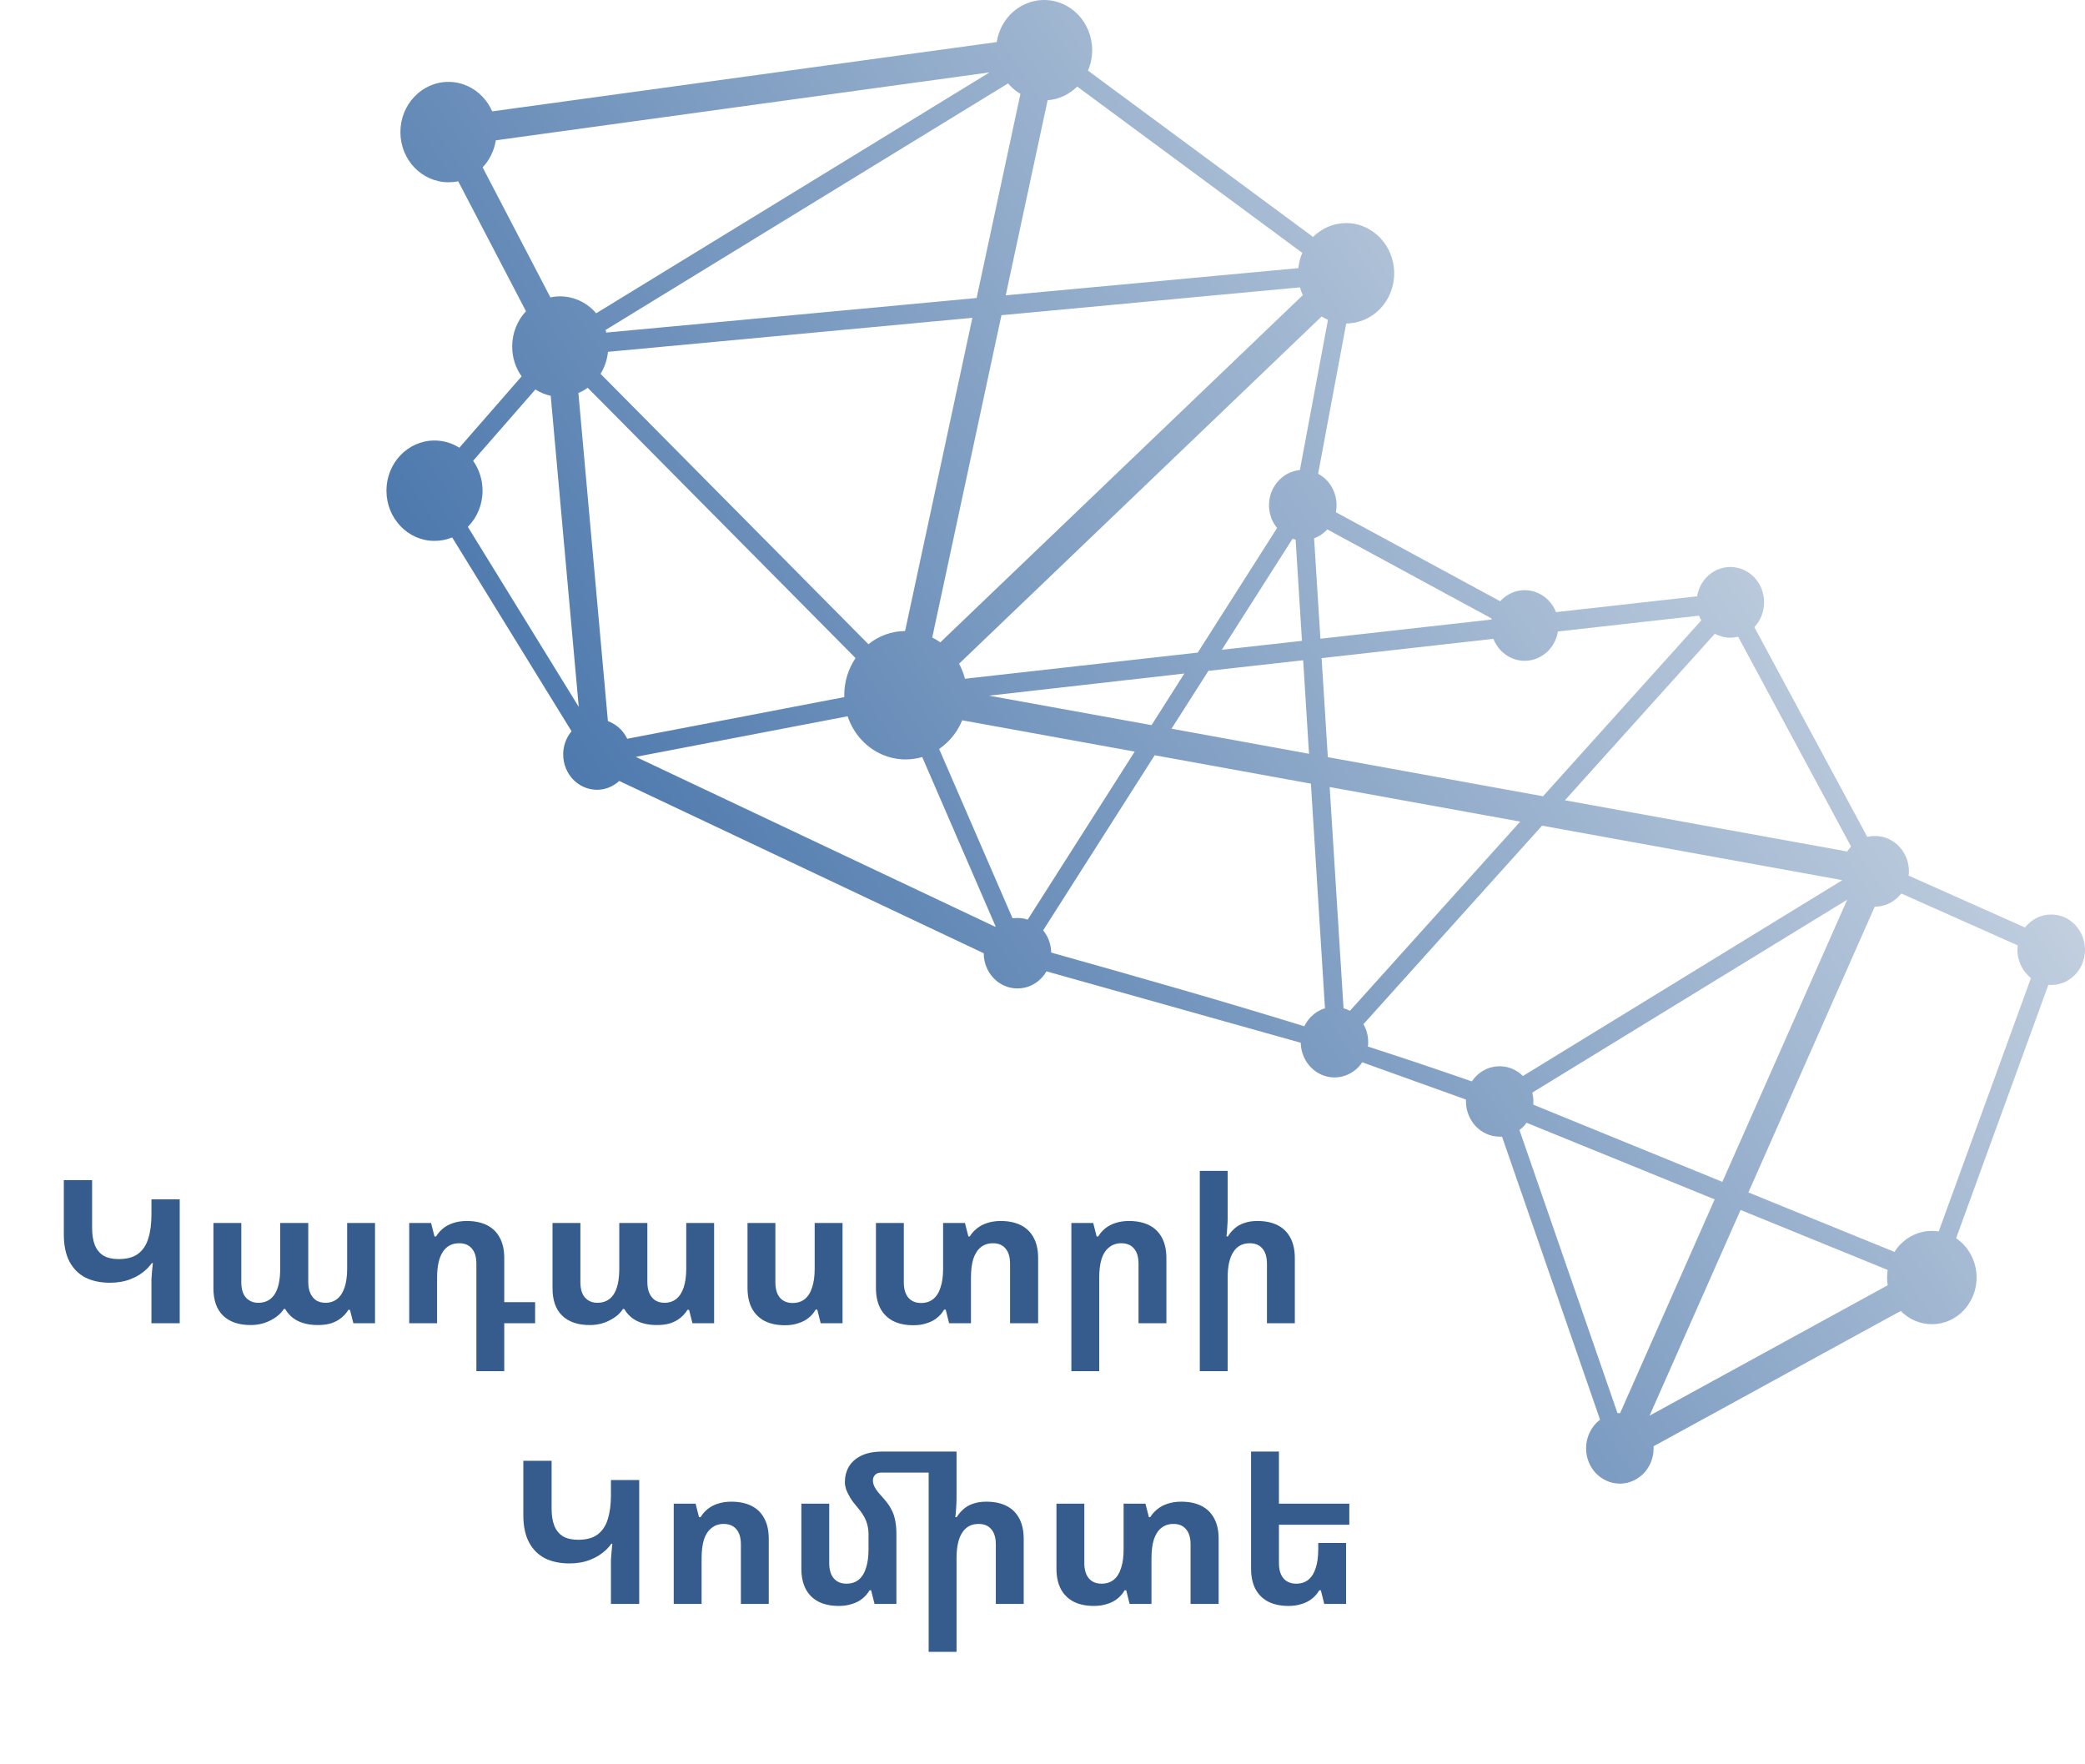
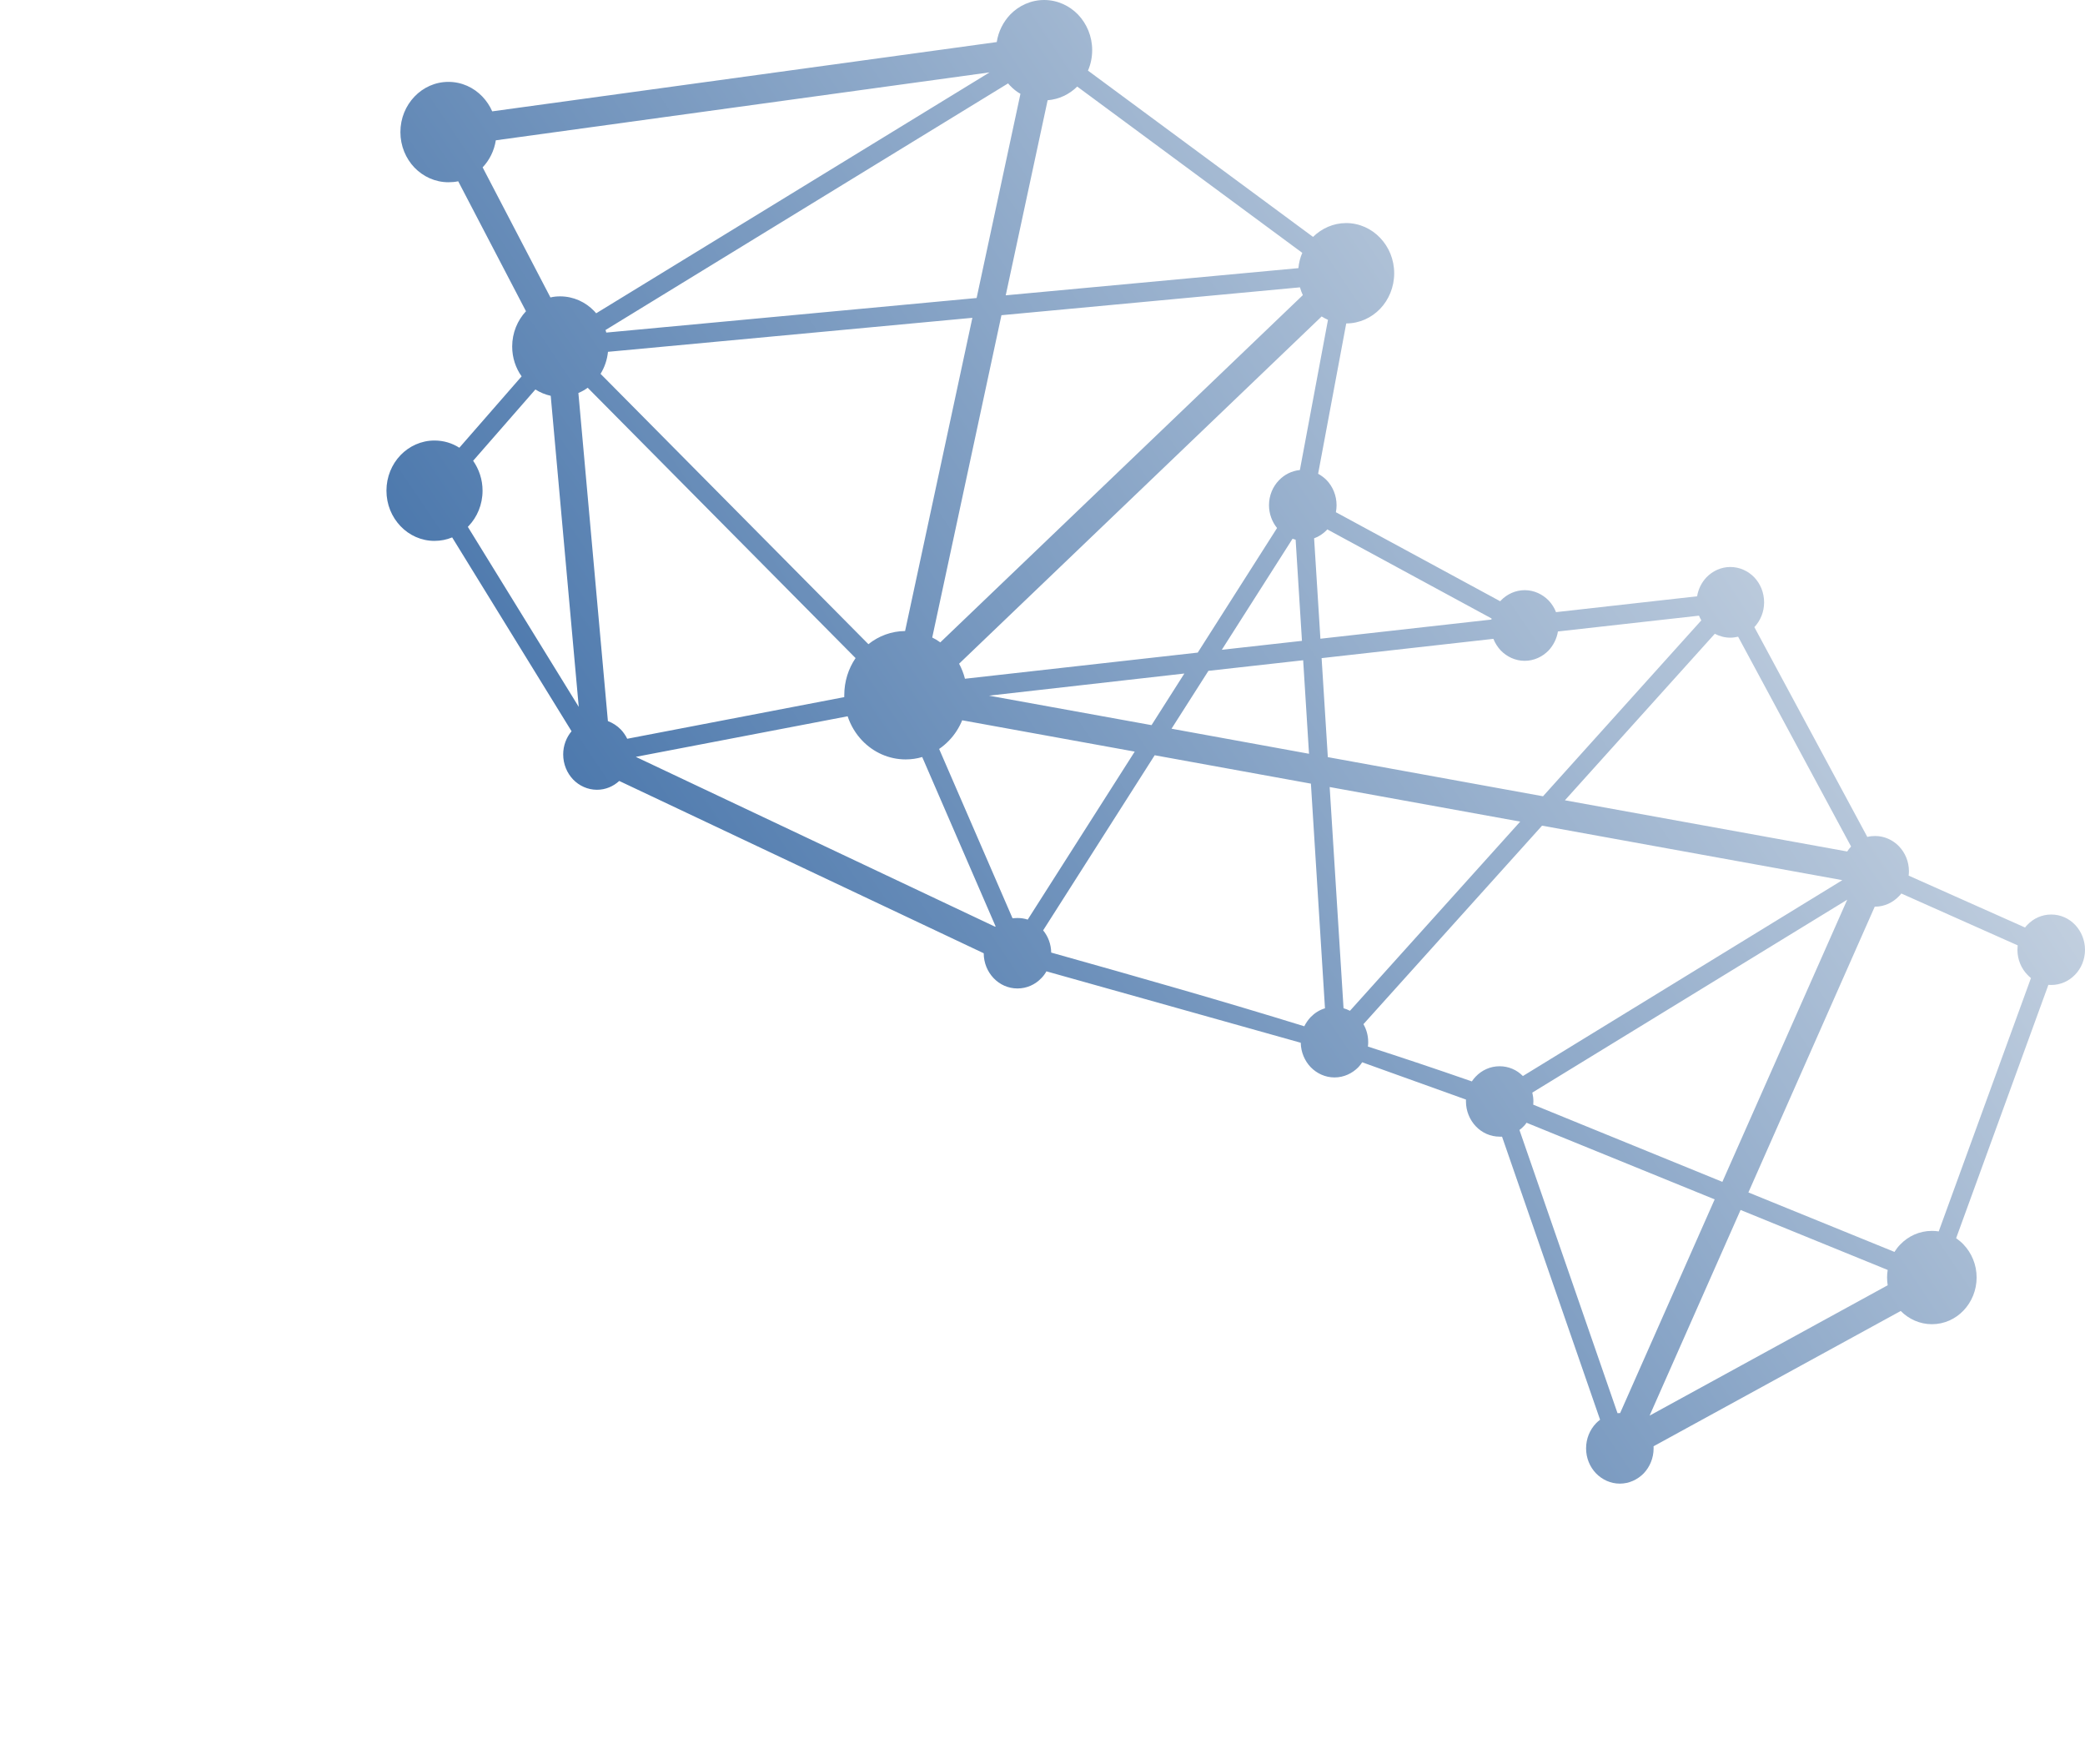
<svg xmlns="http://www.w3.org/2000/svg" width="52" height="44" viewBox="0 0 52 44" fill="none">
-   <path d="M4.482 33H3.777V32.055C3.777 32.015 3.777 31.963 3.777 31.9C3.78 31.837 3.785 31.77 3.792 31.7C3.799 31.627 3.805 31.56 3.812 31.5H3.777V29.91H4.482V33ZM4.012 30.005V30.745C4.012 30.928 3.982 31.097 3.922 31.25C3.862 31.403 3.775 31.535 3.662 31.645C3.549 31.755 3.414 31.84 3.257 31.9C3.104 31.96 2.932 31.99 2.742 31.99C2.512 31.99 2.31 31.948 2.137 31.865C1.967 31.778 1.834 31.647 1.737 31.47C1.64 31.29 1.592 31.063 1.592 30.79V29.43H2.297V30.62C2.297 30.793 2.32 30.938 2.367 31.055C2.414 31.168 2.485 31.255 2.582 31.315C2.682 31.372 2.807 31.4 2.957 31.4C3.164 31.4 3.325 31.357 3.442 31.27C3.562 31.18 3.647 31.053 3.697 30.89C3.75 30.723 3.777 30.523 3.777 30.29V30.005H4.012ZM6.253 33.045C5.956 33.045 5.726 32.967 5.563 32.81C5.403 32.653 5.323 32.427 5.323 32.13V30.5H6.018V31.975C6.018 32.145 6.056 32.273 6.133 32.36C6.213 32.447 6.316 32.49 6.443 32.49C6.62 32.49 6.755 32.42 6.848 32.28C6.941 32.137 6.988 31.923 6.988 31.64V30.5H7.688V31.975C7.688 32.088 7.706 32.183 7.743 32.26C7.78 32.337 7.83 32.395 7.893 32.435C7.96 32.472 8.035 32.49 8.118 32.49C8.231 32.49 8.328 32.458 8.408 32.395C8.488 32.332 8.55 32.237 8.593 32.11C8.636 31.983 8.658 31.827 8.658 31.64V30.5H9.353V33H8.813L8.728 32.665H8.688C8.645 32.738 8.586 32.805 8.513 32.865C8.443 32.922 8.36 32.967 8.263 33C8.166 33.03 8.055 33.045 7.928 33.045C7.738 33.045 7.573 33.012 7.433 32.945C7.296 32.878 7.19 32.778 7.113 32.645H7.078C7.008 32.758 6.896 32.853 6.743 32.93C6.593 33.007 6.43 33.045 6.253 33.045ZM11.881 34.195V31.52C11.881 31.35 11.843 31.222 11.766 31.135C11.693 31.048 11.588 31.005 11.451 31.005C11.271 31.005 11.135 31.078 11.041 31.225C10.948 31.368 10.901 31.58 10.901 31.86V33H10.206V30.5H10.751L10.836 30.835H10.876C10.923 30.758 10.981 30.692 11.051 30.635C11.125 30.575 11.21 30.53 11.306 30.5C11.406 30.467 11.518 30.45 11.641 30.45C11.838 30.45 12.006 30.485 12.146 30.555C12.286 30.625 12.393 30.73 12.466 30.87C12.54 31.007 12.576 31.175 12.576 31.375V32.475H13.346V33H12.576V34.195H11.881ZM14.71 33.045C14.413 33.045 14.183 32.967 14.02 32.81C13.86 32.653 13.78 32.427 13.78 32.13V30.5H14.475V31.975C14.475 32.145 14.513 32.273 14.59 32.36C14.67 32.447 14.773 32.49 14.9 32.49C15.077 32.49 15.212 32.42 15.305 32.28C15.398 32.137 15.445 31.923 15.445 31.64V30.5H16.145V31.975C16.145 32.088 16.163 32.183 16.2 32.26C16.237 32.337 16.287 32.395 16.35 32.435C16.417 32.472 16.492 32.49 16.575 32.49C16.688 32.49 16.785 32.458 16.865 32.395C16.945 32.332 17.007 32.237 17.05 32.11C17.093 31.983 17.115 31.827 17.115 31.64V30.5H17.81V33H17.27L17.185 32.665H17.145C17.102 32.738 17.043 32.805 16.97 32.865C16.9 32.922 16.817 32.967 16.72 33C16.623 33.03 16.512 33.045 16.385 33.045C16.195 33.045 16.03 33.012 15.89 32.945C15.753 32.878 15.647 32.778 15.57 32.645H15.535C15.465 32.758 15.353 32.853 15.2 32.93C15.05 33.007 14.887 33.045 14.71 33.045ZM21.013 30.5V33H20.468L20.383 32.66H20.343C20.3 32.737 20.242 32.805 20.168 32.865C20.095 32.925 20.008 32.97 19.908 33C19.812 33.033 19.702 33.05 19.578 33.05C19.382 33.05 19.213 33.015 19.073 32.945C18.933 32.872 18.827 32.767 18.753 32.63C18.68 32.49 18.643 32.32 18.643 32.12V30.5H19.338V31.98C19.338 32.147 19.377 32.275 19.453 32.365C19.53 32.452 19.635 32.495 19.768 32.495C19.888 32.495 19.988 32.463 20.068 32.4C20.152 32.333 20.213 32.237 20.253 32.11C20.297 31.983 20.318 31.827 20.318 31.64V30.5H21.013ZM24.956 30.45C25.153 30.45 25.321 30.485 25.461 30.555C25.601 30.625 25.708 30.73 25.781 30.87C25.855 31.007 25.891 31.175 25.891 31.375V33H25.191V31.52C25.191 31.35 25.153 31.222 25.076 31.135C25.003 31.048 24.9 31.005 24.766 31.005C24.646 31.005 24.545 31.038 24.461 31.105C24.381 31.168 24.32 31.263 24.276 31.39C24.236 31.517 24.216 31.673 24.216 31.86V33H23.671L23.586 32.66H23.546C23.503 32.737 23.445 32.805 23.371 32.865C23.298 32.925 23.211 32.97 23.111 33C23.015 33.033 22.905 33.05 22.781 33.05C22.585 33.05 22.416 33.015 22.276 32.945C22.136 32.872 22.03 32.767 21.956 32.63C21.883 32.49 21.846 32.32 21.846 32.12V30.5H22.541V31.98C22.541 32.147 22.58 32.275 22.656 32.365C22.733 32.452 22.838 32.495 22.971 32.495C23.091 32.495 23.191 32.463 23.271 32.4C23.355 32.333 23.416 32.237 23.456 32.11C23.5 31.983 23.521 31.827 23.521 31.64V30.5H24.066L24.151 30.835H24.186C24.233 30.758 24.293 30.692 24.366 30.635C24.44 30.575 24.525 30.53 24.621 30.5C24.721 30.467 24.833 30.45 24.956 30.45ZM26.72 34.195V30.5H27.265L27.35 30.835H27.39C27.437 30.758 27.495 30.692 27.565 30.635C27.638 30.575 27.723 30.53 27.82 30.5C27.92 30.467 28.032 30.45 28.155 30.45C28.352 30.45 28.52 30.485 28.66 30.555C28.8 30.625 28.907 30.73 28.98 30.87C29.053 31.007 29.09 31.175 29.09 31.375V33H28.395V31.52C28.395 31.35 28.357 31.222 28.28 31.135C28.207 31.048 28.102 31.005 27.965 31.005C27.848 31.005 27.748 31.038 27.665 31.105C27.582 31.168 27.518 31.263 27.475 31.39C27.435 31.517 27.415 31.673 27.415 31.86V34.195H26.72ZM30.618 29.2V30.37C30.618 30.447 30.615 30.525 30.608 30.605C30.605 30.682 30.598 30.758 30.588 30.835H30.623C30.67 30.758 30.726 30.692 30.793 30.635C30.86 30.575 30.94 30.53 31.033 30.5C31.126 30.467 31.235 30.45 31.358 30.45C31.558 30.45 31.726 30.485 31.863 30.555C32.003 30.625 32.11 30.73 32.183 30.87C32.256 31.007 32.293 31.175 32.293 31.375V33H31.598V31.52C31.598 31.35 31.56 31.222 31.483 31.135C31.41 31.048 31.305 31.005 31.168 31.005C30.988 31.005 30.851 31.078 30.758 31.225C30.665 31.368 30.618 31.58 30.618 31.86V34.195H29.923V29.2H30.618ZM15.942 40H15.237V39.055C15.237 39.015 15.237 38.963 15.237 38.9C15.24 38.837 15.245 38.77 15.252 38.7C15.258 38.627 15.265 38.56 15.272 38.5H15.237V36.91H15.942V40ZM15.472 37.005V37.745C15.472 37.928 15.442 38.097 15.382 38.25C15.322 38.403 15.235 38.535 15.122 38.645C15.008 38.755 14.873 38.84 14.717 38.9C14.563 38.96 14.392 38.99 14.202 38.99C13.972 38.99 13.77 38.948 13.597 38.865C13.427 38.778 13.293 38.647 13.197 38.47C13.1 38.29 13.052 38.063 13.052 37.79V36.43H13.757V37.62C13.757 37.793 13.78 37.938 13.827 38.055C13.873 38.168 13.945 38.255 14.042 38.315C14.142 38.372 14.267 38.4 14.417 38.4C14.623 38.4 14.785 38.357 14.902 38.27C15.022 38.18 15.107 38.053 15.157 37.89C15.21 37.723 15.237 37.523 15.237 37.29V37.005H15.472ZM16.803 40V37.5H17.348L17.433 37.835H17.473C17.52 37.758 17.578 37.692 17.648 37.635C17.721 37.575 17.806 37.53 17.903 37.5C18.003 37.467 18.115 37.45 18.238 37.45C18.435 37.45 18.603 37.485 18.743 37.555C18.883 37.625 18.99 37.73 19.063 37.87C19.136 38.007 19.173 38.175 19.173 38.375V40H18.478V38.52C18.478 38.35 18.44 38.222 18.363 38.135C18.29 38.048 18.185 38.005 18.048 38.005C17.931 38.005 17.831 38.038 17.748 38.105C17.665 38.168 17.601 38.263 17.558 38.39C17.518 38.517 17.498 38.673 17.498 38.86V40H16.803ZM22.356 38.245V40H21.811L21.726 39.66H21.686C21.643 39.737 21.584 39.805 21.511 39.865C21.438 39.925 21.351 39.97 21.251 40C21.154 40.033 21.044 40.05 20.921 40.05C20.724 40.05 20.556 40.015 20.416 39.945C20.276 39.872 20.169 39.767 20.096 39.63C20.023 39.49 19.986 39.32 19.986 39.12V37.5H20.681V38.98C20.681 39.147 20.719 39.275 20.796 39.365C20.873 39.452 20.978 39.495 21.111 39.495C21.231 39.495 21.331 39.463 21.411 39.4C21.494 39.333 21.556 39.237 21.596 39.11C21.639 38.983 21.661 38.827 21.661 38.64V38.25C21.661 38.143 21.641 38.037 21.601 37.93C21.561 37.823 21.484 37.705 21.371 37.575C21.301 37.495 21.244 37.418 21.201 37.345C21.158 37.272 21.124 37.203 21.101 37.14C21.081 37.073 21.071 37.017 21.071 36.97C21.071 36.827 21.103 36.698 21.166 36.585C21.233 36.468 21.336 36.375 21.476 36.305C21.616 36.235 21.798 36.2 22.021 36.2H23.441V36.725H21.976C21.913 36.725 21.863 36.743 21.826 36.78C21.789 36.817 21.771 36.863 21.771 36.92C21.771 36.97 21.783 37.02 21.806 37.07C21.829 37.117 21.861 37.165 21.901 37.215C21.944 37.265 21.991 37.318 22.041 37.375C22.124 37.468 22.188 37.558 22.231 37.645C22.278 37.732 22.309 37.823 22.326 37.92C22.346 38.013 22.356 38.122 22.356 38.245ZM23.856 36.2V37.37C23.856 37.447 23.853 37.525 23.846 37.605C23.843 37.682 23.836 37.758 23.826 37.835H23.861C23.908 37.758 23.964 37.692 24.031 37.635C24.098 37.575 24.178 37.53 24.271 37.5C24.364 37.467 24.473 37.45 24.596 37.45C24.796 37.45 24.964 37.485 25.101 37.555C25.241 37.625 25.348 37.73 25.421 37.87C25.494 38.007 25.531 38.175 25.531 38.375V40H24.836V38.52C24.836 38.35 24.798 38.222 24.721 38.135C24.648 38.048 24.543 38.005 24.406 38.005C24.226 38.005 24.089 38.078 23.996 38.225C23.903 38.368 23.856 38.58 23.856 38.86V41.195H23.161V36.2H23.856ZM29.458 37.45C29.655 37.45 29.823 37.485 29.963 37.555C30.103 37.625 30.21 37.73 30.283 37.87C30.357 38.007 30.393 38.175 30.393 38.375V40H29.693V38.52C29.693 38.35 29.655 38.222 29.578 38.135C29.505 38.048 29.402 38.005 29.268 38.005C29.148 38.005 29.047 38.038 28.963 38.105C28.883 38.168 28.822 38.263 28.778 38.39C28.738 38.517 28.718 38.673 28.718 38.86V40H28.173L28.088 39.66H28.048C28.005 39.737 27.947 39.805 27.873 39.865C27.8 39.925 27.713 39.97 27.613 40C27.517 40.033 27.407 40.05 27.283 40.05C27.087 40.05 26.918 40.015 26.778 39.945C26.638 39.872 26.532 39.767 26.458 39.63C26.385 39.49 26.348 39.32 26.348 39.12V37.5H27.043V38.98C27.043 39.147 27.082 39.275 27.158 39.365C27.235 39.452 27.34 39.495 27.473 39.495C27.593 39.495 27.693 39.463 27.773 39.4C27.857 39.333 27.918 39.237 27.958 39.11C28.002 38.983 28.023 38.827 28.023 38.64V37.5H28.568L28.653 37.835H28.688C28.735 37.758 28.795 37.692 28.868 37.635C28.942 37.575 29.027 37.53 29.123 37.5C29.223 37.467 29.335 37.45 29.458 37.45ZM33.572 38.48V40H33.027L32.942 39.66H32.902C32.858 39.737 32.8 39.805 32.727 39.865C32.654 39.925 32.567 39.97 32.467 40C32.37 40.033 32.26 40.05 32.137 40.05C31.94 40.05 31.772 40.015 31.632 39.945C31.492 39.872 31.385 39.767 31.312 39.63C31.238 39.49 31.202 39.32 31.202 39.12V36.2H31.897V38.98C31.897 39.147 31.935 39.275 32.012 39.365C32.089 39.452 32.194 39.495 32.327 39.495C32.447 39.495 32.547 39.463 32.627 39.4C32.71 39.333 32.772 39.237 32.812 39.11C32.855 38.983 32.877 38.827 32.877 38.64V38.48H33.572ZM31.537 37.5H33.652V38.025H31.537V37.5Z" fill="#355C8C" />
  <path fill-rule="evenodd" clip-rule="evenodd" d="M40.399 35.241H40.406L42.764 29.911L38.072 28C38.05 28.034 38.025 28.064 37.998 28.09C37.966 28.124 37.932 28.154 37.895 28.18L40.341 35.243C40.359 35.24 40.379 35.24 40.398 35.24L40.399 35.241ZM13.352 9.714L11.8 11.491C11.947 11.702 12.035 11.959 12.035 12.236C12.035 12.584 11.901 12.895 11.684 13.122L11.668 13.139L14.434 17.629L13.735 9.871C13.598 9.841 13.469 9.787 13.353 9.713L13.352 9.714ZM14.255 18.237L11.277 13.402C11.141 13.459 10.991 13.489 10.835 13.489C10.505 13.489 10.205 13.349 9.989 13.122C9.772 12.895 9.638 12.584 9.638 12.236C9.638 11.892 9.772 11.578 9.989 11.351C10.205 11.127 10.505 10.986 10.835 10.986C11.063 10.986 11.275 11.05 11.456 11.166L13.009 9.386C12.861 9.178 12.774 8.921 12.774 8.641C12.774 8.3 12.906 7.989 13.118 7.762L11.428 4.521C11.349 4.538 11.267 4.545 11.184 4.545C10.853 4.545 10.554 4.404 10.337 4.18C10.12 3.953 9.986 3.639 9.986 3.295C9.986 2.948 10.12 2.637 10.337 2.409C10.554 2.182 10.853 2.042 11.184 2.042C11.515 2.042 11.815 2.182 12.031 2.409C12.133 2.516 12.216 2.64 12.276 2.777L24.859 1.049C24.9 0.782 25.021 0.548 25.194 0.364C25.41 0.141 25.71 0 26.041 0C26.371 0 26.671 0.141 26.887 0.364C27.104 0.592 27.239 0.906 27.239 1.25C27.239 1.434 27.201 1.608 27.134 1.761L32.747 5.908C32.962 5.697 33.253 5.563 33.573 5.563C33.904 5.563 34.204 5.704 34.42 5.931C34.637 6.158 34.771 6.468 34.771 6.816C34.771 7.161 34.637 7.475 34.42 7.702C34.204 7.926 33.905 8.066 33.575 8.066L32.874 11.815C32.953 11.859 33.025 11.912 33.087 11.975C33.239 12.135 33.334 12.356 33.334 12.6C33.334 12.66 33.328 12.717 33.317 12.774L37.416 14.995L37.432 14.975C37.584 14.818 37.795 14.718 38.027 14.718C38.259 14.718 38.47 14.819 38.623 14.975C38.702 15.059 38.765 15.156 38.807 15.266L42.326 14.871C42.356 14.688 42.44 14.524 42.56 14.397C42.712 14.24 42.923 14.14 43.155 14.14C43.387 14.14 43.598 14.24 43.751 14.397C43.903 14.557 43.997 14.778 43.997 15.022C43.997 15.262 43.904 15.48 43.754 15.64L46.571 20.872C46.634 20.856 46.699 20.849 46.766 20.849C46.998 20.849 47.209 20.949 47.361 21.106C47.514 21.266 47.609 21.487 47.609 21.727C47.609 21.764 47.606 21.801 47.602 21.837L50.505 23.131C50.523 23.107 50.542 23.083 50.563 23.064C50.715 22.904 50.926 22.807 51.158 22.807C51.391 22.807 51.601 22.904 51.753 23.064C51.905 23.224 52 23.445 52 23.686C52 23.929 51.906 24.15 51.753 24.307C51.601 24.467 51.39 24.564 51.158 24.564C51.135 24.564 51.111 24.564 51.087 24.561L48.786 30.879C48.852 30.926 48.914 30.976 48.97 31.036C49.171 31.247 49.297 31.537 49.297 31.858C49.297 32.179 49.172 32.472 48.97 32.683C48.769 32.894 48.49 33.024 48.182 33.024C47.88 33.024 47.605 32.897 47.404 32.694L41.24 36.068C41.241 36.085 41.241 36.101 41.241 36.121C41.241 36.362 41.147 36.582 40.995 36.743C40.841 36.9 40.631 37 40.399 37C40.167 37 39.957 36.9 39.804 36.743C39.651 36.583 39.557 36.362 39.557 36.121C39.557 35.877 39.651 35.657 39.804 35.496C39.836 35.463 39.87 35.433 39.906 35.406L37.461 28.347C37.441 28.347 37.422 28.347 37.403 28.347C37.171 28.347 36.961 28.25 36.808 28.09C36.656 27.93 36.561 27.709 36.561 27.468L36.562 27.422L33.973 26.492C33.945 26.536 33.913 26.576 33.879 26.613C33.726 26.77 33.515 26.87 33.283 26.87C33.051 26.87 32.84 26.77 32.688 26.613C32.539 26.456 32.445 26.242 32.441 26.005L26.098 24.224C26.062 24.288 26.02 24.345 25.971 24.394C25.819 24.554 25.608 24.651 25.376 24.651C25.143 24.651 24.934 24.554 24.781 24.394C24.629 24.234 24.535 24.017 24.534 23.773L15.444 19.476C15.295 19.613 15.101 19.696 14.889 19.696C14.656 19.696 14.445 19.596 14.293 19.439C14.141 19.279 14.046 19.058 14.046 18.814C14.046 18.594 14.125 18.39 14.255 18.236V18.237ZM21.14 17.863L15.857 18.875L24.82 23.112L24.83 23.102L23 18.879C22.869 18.919 22.73 18.939 22.587 18.939C22.165 18.939 21.781 18.759 21.505 18.471C21.342 18.301 21.217 18.094 21.14 17.863ZM15.642 18.424L21.056 17.385L21.056 17.338C21.056 16.993 21.16 16.673 21.338 16.412L14.657 9.67C14.586 9.723 14.507 9.767 14.425 9.8L15.161 17.983C15.283 18.029 15.393 18.1 15.483 18.193C15.547 18.26 15.602 18.34 15.643 18.424H15.642ZM32.236 13.436L30.472 16.205L32.471 15.982L32.313 13.459C32.287 13.452 32.261 13.445 32.236 13.435V13.436ZM30.138 16.73L29.218 18.173L32.647 18.798L32.501 16.466L30.138 16.73ZM28.798 18.835L26.016 23.202C26.139 23.352 26.214 23.546 26.217 23.756C28.453 24.384 30.486 24.962 32.529 25.594C32.571 25.51 32.624 25.434 32.687 25.366C32.785 25.266 32.907 25.186 33.045 25.146L32.694 19.543L28.798 18.835ZM25.631 22.934L28.3 18.744L23.997 17.963C23.919 18.153 23.808 18.324 23.67 18.467C23.594 18.547 23.511 18.617 23.422 18.678L25.253 22.901C25.293 22.898 25.334 22.894 25.376 22.894C25.465 22.894 25.551 22.907 25.631 22.934H25.631ZM28.72 18.083L29.538 16.797L24.666 17.349L28.72 18.084V18.083ZM29.872 16.275L31.85 13.168C31.725 13.014 31.649 12.814 31.649 12.6C31.649 12.356 31.744 12.136 31.896 11.979C32.033 11.835 32.216 11.742 32.419 11.722L33.12 7.976C33.065 7.953 33.013 7.923 32.962 7.892L23.92 16.552C23.983 16.67 24.032 16.793 24.066 16.927L29.872 16.275H29.872ZM32.479 6.306L26.866 2.159C26.67 2.353 26.413 2.477 26.128 2.5L25.083 7.365L32.382 6.687C32.395 6.55 32.428 6.423 32.479 6.306ZM25.143 2.079L15.102 8.23C15.11 8.25 15.116 8.27 15.121 8.294L24.357 7.432L25.45 2.34C25.355 2.287 25.269 2.217 25.192 2.136C25.175 2.12 25.159 2.1 25.142 2.079L25.143 2.079ZM14.978 9.323L21.658 16.065C21.913 15.861 22.23 15.74 22.573 15.737L24.251 7.926L15.163 8.774C15.143 8.975 15.077 9.162 14.978 9.323ZM14.869 7.813L24.68 1.805L12.366 3.499C12.325 3.76 12.207 3.994 12.037 4.174L13.728 7.418C13.807 7.398 13.889 7.391 13.971 7.391C14.302 7.391 14.602 7.532 14.818 7.756C14.836 7.776 14.852 7.793 14.869 7.813ZM32.774 13.426L32.931 15.929L37.196 15.451L37.2 15.424L33.102 13.202L33.086 13.222C32.998 13.312 32.893 13.382 32.774 13.425V13.426ZM32.961 16.413L33.116 18.882L38.483 19.858L42.431 15.471C42.409 15.434 42.389 15.394 42.373 15.354L38.855 15.748C38.825 15.932 38.74 16.095 38.621 16.223C38.468 16.38 38.257 16.48 38.025 16.48C37.793 16.48 37.583 16.379 37.43 16.223C37.351 16.139 37.288 16.039 37.245 15.932L32.961 16.413ZM33.162 19.628L33.508 25.144C33.563 25.161 33.617 25.181 33.668 25.208L37.914 20.49L33.163 19.628L33.162 19.628ZM32.421 7.166L24.976 7.861L23.25 15.899C23.32 15.932 23.387 15.973 23.451 16.02L32.493 7.36C32.464 7.299 32.441 7.236 32.421 7.166ZM34.004 25.542C34.08 25.672 34.123 25.826 34.123 25.989C34.123 26.026 34.121 26.063 34.116 26.1C34.964 26.373 35.823 26.661 36.708 26.969C36.736 26.925 36.77 26.885 36.805 26.848C36.958 26.688 37.168 26.591 37.4 26.591C37.625 26.591 37.83 26.681 37.981 26.835L45.948 21.95L38.459 20.591L34.003 25.543L34.004 25.542ZM43.349 15.879C43.285 15.892 43.221 15.903 43.154 15.903C43.015 15.903 42.884 15.866 42.767 15.806L39.029 19.958L46.069 21.235C46.097 21.191 46.13 21.151 46.166 21.111L43.349 15.879ZM47.418 22.284C47.4 22.307 47.38 22.331 47.36 22.35C47.207 22.51 46.996 22.611 46.765 22.611L46.758 22.607L43.605 29.738L47.248 31.221C47.29 31.154 47.338 31.091 47.392 31.037C47.593 30.827 47.872 30.697 48.18 30.697C48.239 30.697 48.296 30.7 48.352 30.71L50.652 24.392C50.62 24.365 50.59 24.338 50.562 24.308C50.41 24.15 50.315 23.93 50.315 23.686C50.315 23.649 50.317 23.613 50.321 23.576L47.419 22.283L47.418 22.284ZM46.069 22.438L38.216 27.248C38.233 27.319 38.243 27.392 38.243 27.469C38.243 27.496 38.241 27.522 38.239 27.549L42.956 29.474L46.07 22.437L46.069 22.438ZM43.41 30.175L41.141 35.304L47.079 32.053C47.069 31.989 47.064 31.926 47.064 31.858C47.064 31.795 47.069 31.732 47.079 31.671L43.41 30.175V30.175Z" fill="url(#paint0_linear_1075_697)" />
  <defs>
    <linearGradient id="paint0_linear_1075_697" x1="11.226" y1="31.026" x2="44.937" y2="8.432" gradientUnits="userSpaceOnUse">
      <stop stop-color="#2A5F9E" />
      <stop offset="1" stop-color="#CBD6E3" />
    </linearGradient>
  </defs>
</svg>